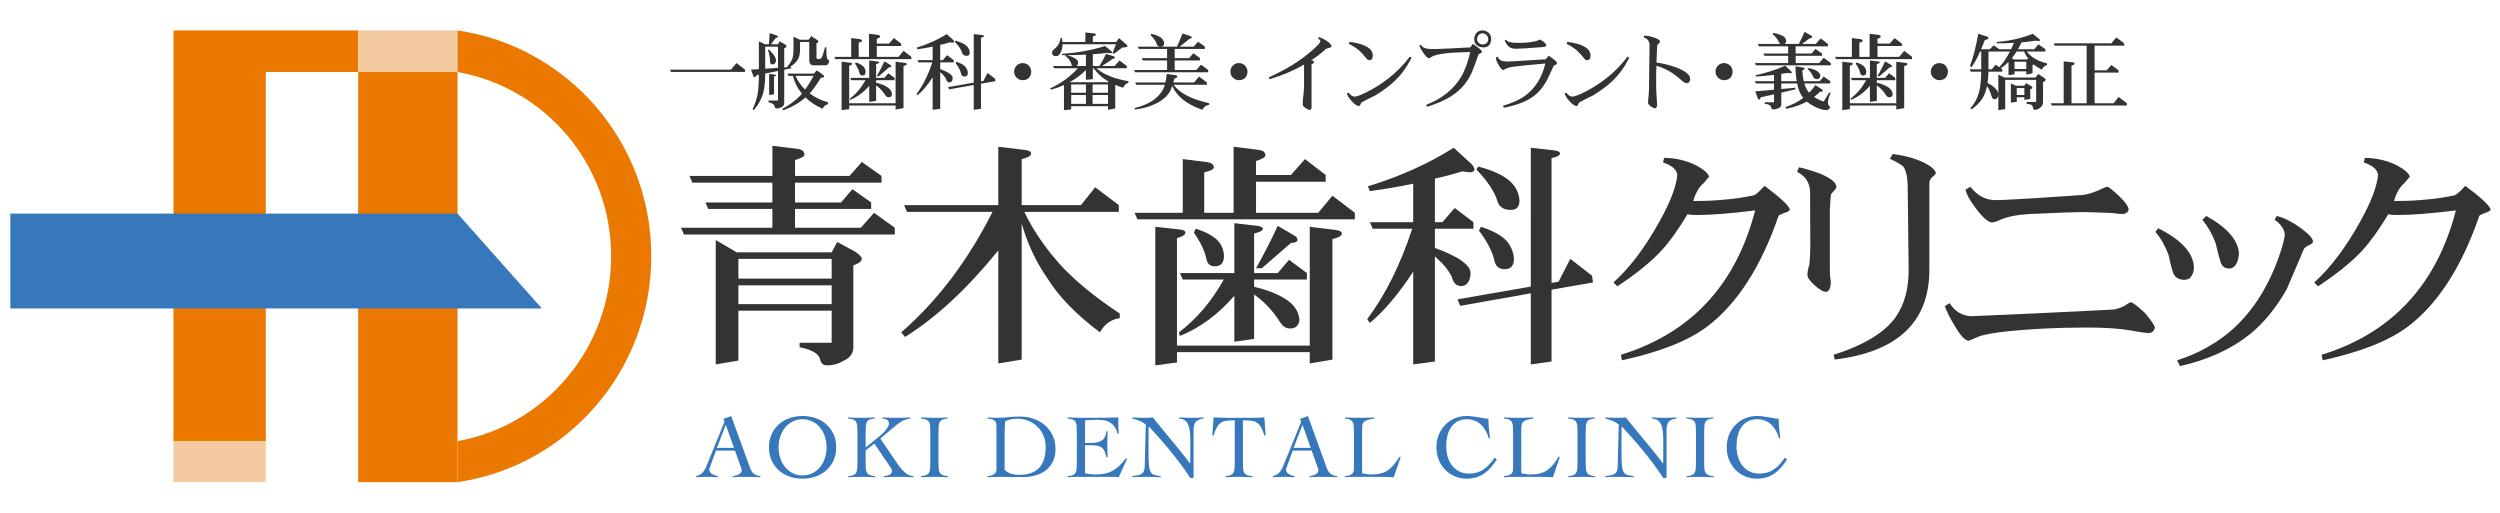
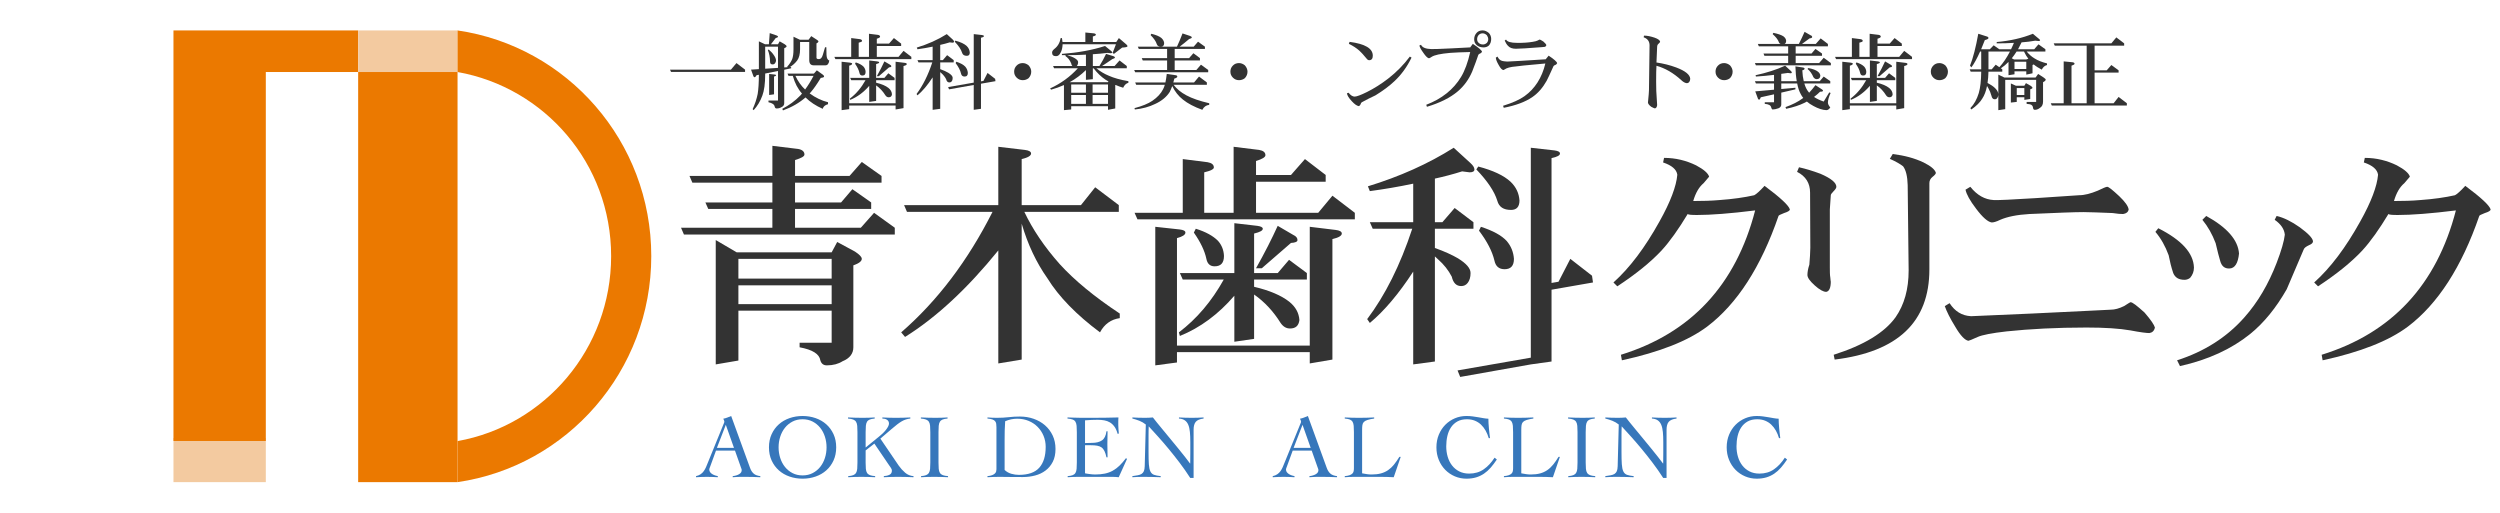
<svg xmlns="http://www.w3.org/2000/svg" version="1.1" x="0px" y="0px" width="560px" height="115px" viewBox="20 -2.5 560 115" enable-background="new 20 -2.5 560 115" xml:space="preserve">
  <g id="レイヤー_1">
</g>
  <g id="レイヤー_2">
    <g>
      <g>
        <path fill="#333333" d="M217.465,36.912v1.511h-19.379v4.427h10.311l2.537-2.969l4.21,2.969v1.458h-17.058v4.21h14.737     l2.969-3.347l4.642,3.347v1.512H173.2l-0.648-1.512h20.46v-4.21h-14.359l-0.647-1.458h15.007v-4.427h-17.922l-0.647-1.511h18.57     v-6.748l5.776,0.702c0.917,0.162,1.404,0.594,1.404,1.242c0,0.432-0.702,0.81-2.105,1.242v3.562h12.199l2.753-3.13     L217.465,36.912z M185.022,54.024h21.269l1.242-2.321l3.995,2.159c0.971,0.647,1.511,1.188,1.511,1.62     c0,0.54-0.648,1.026-1.889,1.458v18.354c0,1.404-0.81,2.484-2.429,3.131c-0.918,0.594-2.106,0.918-3.509,0.918     c-0.756,0-1.242-0.379-1.458-1.135c-0.215-1.402-1.727-2.375-4.643-2.914v-1.025h7.18v-7.18h-20.891v11.174l-5.074,0.865V51.271     L185.022,54.024z M206.291,59.906v-4.424h-20.891v4.424H206.291z M206.291,65.629V61.42h-20.891v4.209H206.291z" />
        <path fill="#333333" d="M270.612,43.444v1.511h-21.161c1.835,3.887,4.48,7.828,7.935,11.715     c3.239,3.561,7.72,7.287,13.441,11.064v1.027c-1.943,0.27-3.455,1.35-4.426,3.186c-5.291-3.941-9.231-7.99-11.768-12.094     c-2.483-3.508-4.427-7.611-5.776-12.253v30.445l-5.236,0.865V53.592c-6.91,8.529-13.874,15.007-20.891,19.38l-0.864-1.025     c8.151-7.072,14.953-16.088,20.459-26.992h-19.164l-0.648-1.511h21.107V30.38l5.938,0.702c0.917,0.108,1.403,0.377,1.403,0.809     c0,0.486-0.702,0.918-2.105,1.242v10.311h13.28l3.185-3.995L270.612,43.444z" />
        <path fill="#333333" d="M302.051,31.082c0.919,0.162,1.404,0.54,1.404,1.187c0,0.432-0.702,0.864-2.105,1.296v3.131h7.827     l3.132-3.563l4.643,3.563v1.512H301.35v6.963h13.927l3.186-3.833l5.021,3.833v1.458h-48.693l-0.648-1.458h10.796V33.133     l5.56,0.702c0.918,0.162,1.404,0.54,1.404,1.188c0,0.377-0.756,0.756-2.159,1.08v9.069h6.586V30.38L302.051,31.082z      M284.237,48.896c0.863,0.108,1.295,0.324,1.295,0.702c0,0.486-0.648,0.917-1.889,1.241v24.077h29.744V48.302l5.776,0.702     c0.917,0.108,1.403,0.378,1.403,0.81c0,0.485-0.701,0.917-2.105,1.241v26.99l-5.074,0.865v-2.537h-29.744v2.322l-4.858,0.646     v-31.04L284.237,48.896z M312.739,58.666v1.457h-11.821v1.619c3.455,0.811,6.101,1.945,7.882,3.348     c1.402,1.135,2.158,2.484,2.267,4.104c-0.162,1.295-0.864,1.889-2.105,1.889c-0.81,0-1.512-0.377-2.105-1.24     c-1.619-2.592-3.562-4.697-5.938-6.371v9.934l-4.427,0.646V63.74c-3.563,4.158-7.666,7.18-12.2,9.016l-0.216-0.809     c3.995-3.025,7.342-6.965,10.041-11.824h-9.177l-0.647-1.457h12.2V47.493l5.129,0.593c0.81,0.108,1.241,0.324,1.241,0.648     c0,0.432-0.647,0.756-1.943,1.08v8.852h5.29l2.537-2.969L312.739,58.666z M292.82,51.433c0.864,0.972,1.296,2.105,1.35,3.4     c0,1.567-0.702,2.321-2.105,2.321c-0.971,0-1.62-0.539-1.835-1.672c-0.377-1.782-1.295-3.726-2.807-5.884l0.432-0.864     C290.121,49.436,291.741,50.353,292.82,51.433z M309.717,50.137c0.594,0.27,0.918,0.648,0.918,1.134     c0,0.377-0.486,0.594-1.458,0.647l-6.531,5.667h-1.296c1.943-3.455,3.562-6.64,4.858-9.5L309.717,50.137z" />
-         <path fill="#333333" d="M341.416,37.505v9.771h1.673l2.754-3.185l4.21,3.185v1.458h-8.637v4.318     c2.158,0.756,3.887,1.565,5.182,2.32c1.835,1.135,2.807,2.213,2.807,3.293c0,0.918-0.215,1.674-0.647,2.213     c-0.377,0.486-0.863,0.703-1.458,0.703c-1.079,0-1.78-0.703-2.104-2.105c-0.756-1.459-1.78-2.752-3.077-3.887     c-0.216-0.217-0.485-0.432-0.701-0.649v23.538l-4.858,0.648V58.342c-3.239,4.967-6.479,8.799-9.717,11.5l-0.594-0.865     c3.994-5.289,7.395-12.037,10.095-20.243h-8.854l-0.647-1.458h9.717v-8.637c-3.293,0.702-6.533,1.241-9.717,1.673l-0.432-1.079     c7.071-2.16,13.495-5.021,19.218-8.637l3.725,3.4c0.593,0.54,0.917,1.026,0.917,1.458c0,0.432-0.377,0.648-1.079,0.648     l-1.674-0.216C345.465,36.534,343.414,37.073,341.416,37.505z M376.612,59.26l0.216,1.512l-9.285,1.621v16.086l-4.642,0.648     V63.201l-15.817,2.807l-0.594-1.457l16.411-2.861V30.596l5.29,0.594c0.809,0.108,1.241,0.324,1.241,0.701     c0,0.432-0.647,0.756-1.89,1.026v27.962l1.566-0.27l2.644-5.127L376.612,59.26z M358.366,38.208     c1.241,1.188,1.89,2.591,1.998,4.21c0,1.403-0.647,2.105-1.89,2.105c-1.674,0-2.699-0.648-3.077-2.052     c-0.647-2.105-2.213-4.426-4.696-7.018l0.432-0.648C354.426,35.67,356.854,36.804,358.366,38.208z M357.503,51.486     c0.972,1.134,1.511,2.484,1.619,3.996c0,1.565-0.702,2.321-2.105,2.321c-1.241,0-1.997-0.648-2.267-1.943     c-0.487-2.051-1.62-4.264-3.455-6.693l0.431-0.864C354.371,49.166,356.314,50.191,357.503,51.486z" />
+         <path fill="#333333" d="M341.416,37.505v9.771h1.673l2.754-3.185l4.21,3.185v1.458h-8.637v4.318     c2.158,0.756,3.887,1.565,5.182,2.32c1.835,1.135,2.807,2.213,2.807,3.293c0,0.918-0.215,1.674-0.647,2.213     c-0.377,0.486-0.863,0.703-1.458,0.703c-1.079,0-1.78-0.703-2.104-2.105c-0.756-1.459-1.78-2.752-3.077-3.887     c-0.216-0.217-0.485-0.432-0.701-0.649v23.538l-4.858,0.648V58.342c-3.239,4.967-6.479,8.799-9.717,11.5l-0.594-0.865     c3.994-5.289,7.395-12.037,10.095-20.243h-8.854l-0.647-1.458h9.717v-8.637c-3.293,0.702-6.533,1.241-9.717,1.673l-0.432-1.079     c7.071-2.16,13.495-5.021,19.218-8.637l3.725,3.4c0.593,0.54,0.917,1.026,0.917,1.458c0,0.432-0.377,0.648-1.079,0.648     l-1.674-0.216C345.465,36.534,343.414,37.073,341.416,37.505z M376.612,59.26l0.216,1.512l-9.285,1.621v16.086l-4.642,0.648     l-15.817,2.807l-0.594-1.457l16.411-2.861V30.596l5.29,0.594c0.809,0.108,1.241,0.324,1.241,0.701     c0,0.432-0.647,0.756-1.89,1.026v27.962l1.566-0.27l2.644-5.127L376.612,59.26z M358.366,38.208     c1.241,1.188,1.89,2.591,1.998,4.21c0,1.403-0.647,2.105-1.89,2.105c-1.674,0-2.699-0.648-3.077-2.052     c-0.647-2.105-2.213-4.426-4.696-7.018l0.432-0.648C354.426,35.67,356.854,36.804,358.366,38.208z M357.503,51.486     c0.972,1.134,1.511,2.484,1.619,3.996c0,1.565-0.702,2.321-2.105,2.321c-1.241,0-1.997-0.648-2.267-1.943     c-0.487-2.051-1.62-4.264-3.455-6.693l0.431-0.864C354.371,49.166,356.314,50.191,357.503,51.486z" />
        <path fill="#333333" d="M419.631,45.225c-0.862,0.324-1.241,0.54-1.241,0.648c-3.941,11.443-9.284,19.703-15.979,24.777     c-4.318,3.24-10.688,5.723-19.109,7.557l-0.216-1.24c15.708-4.859,25.75-15.656,30.068-32.335     c-5.614,0.701-9.934,1.025-13.009,1.025c-1.242,0-1.944-0.054-2.106-0.216c-2.051,3.401-3.994,6.154-5.884,8.205     c-2.483,2.645-5.776,5.292-9.879,7.989l-0.863-0.863c3.671-3.293,7.071-7.827,10.31-13.657c2.483-4.427,3.779-7.936,3.995-10.473     c-0.161-1.188-1.241-2.105-3.184-2.753l0.214-1.025c2.592,0,4.968,0.594,7.181,1.673c1.728,0.917,2.699,1.781,2.915,2.537     c-0.162,0.216-0.594,0.702-1.241,1.458c-1.027,0.864-1.781,2.159-2.321,3.995c2.051,0,4.048-0.054,5.884-0.216     c3.023-0.215,5.614-0.593,7.773-1.079c0.433-0.216,1.241-0.918,2.321-2.105c3.562,2.646,5.452,4.426,5.668,5.291     C420.927,44.686,420.494,44.955,419.631,45.225z" />
        <path fill="#333333" d="M430.694,40.366c-0.432,0.432-0.595,0.702-0.595,0.864l-0.216,3.185v13.008c0,0.865,0,1.621,0.108,2.268     c0.054,0.703,0.107,0.973,0.107,0.865c0,1.455-0.377,2.213-1.025,2.32c-0.647,0-1.512-0.484-2.591-1.457     s-1.619-1.729-1.619-2.322c0-0.539,0.108-1.35,0.433-2.32c0.107-1.458,0.215-2.699,0.215-3.78l-0.054-12.361     c0-2.105-0.972-3.67-2.915-4.642l0.432-1.026c1.458,0.324,3.077,0.81,4.805,1.458c2.376,1.025,3.563,1.997,3.563,2.916     C431.343,39.61,431.127,39.935,430.694,40.366z M452.881,37.127c-0.485,0.378-0.701,0.864-0.701,1.404v19.326     c0,11.768-7.073,18.461-21.216,20.188l-0.216-1.078c6.802-2.158,11.391-4.967,13.874-8.422c1.943-2.807,2.914-6.262,2.914-10.473     l-0.215-19.109c-0.055-1.944-0.379-3.347-1.026-4.211c-0.54-0.432-1.511-1.026-2.97-1.673l0.648-1.08     c2.592,0.324,4.858,0.918,6.91,1.89c1.62,0.81,2.537,1.565,2.753,2.321C453.637,36.426,453.367,36.75,452.881,37.127z" />
        <path fill="#333333" d="M501.462,72.107c-0.595,0-1.997-0.16-4.212-0.592c-2.482-0.434-5.775-0.648-9.878-0.648     c-6.747,0-12.686,0.324-17.868,0.863c-3.348,0.377-5.506,0.809-6.478,1.242c-1.296,0.594-1.998,0.863-2.105,0.863     c-0.756-0.107-1.781-1.135-2.969-3.186c-1.134-1.836-1.89-3.348-2.322-4.588l1.081-0.648c1.187,1.836,2.753,2.809,4.804,2.916     c1.728-0.055,6.263-0.271,13.657-0.596c11.552-0.537,17.437-0.863,17.652-0.863c0.863,0,1.89-0.27,2.969-0.809     c0.864-0.541,1.35-0.865,1.457-0.865c0.433,0,1.459,0.811,3.133,2.322c1.402,1.619,2.158,2.754,2.32,3.348     C502.541,71.623,502.109,72,501.462,72.107z M495.577,45.441c-0.593,0-1.35-0.054-2.321-0.216     c-2.915-0.107-5.074-0.216-6.532-0.216c-1.996,0-6.046,0.162-12.146,0.432c-2.753,0.162-4.912,0.594-6.531,1.296     c-0.863,0.432-1.512,0.594-1.891,0.594c-0.862-0.108-2.051-1.134-3.507-3.077c-1.404-1.835-2.161-3.239-2.376-4.265l1.079-0.647     c1.511,1.889,3.239,2.861,5.236,2.968c1.026,0.054,4.156-0.107,9.447-0.432l9.663-0.647c1.241,0,2.646-0.378,4.21-1.026     c1.134-0.54,1.835-0.863,2.105-0.863c0.324,0,1.188,0.701,2.699,2.105c1.295,1.242,1.997,2.213,2.105,2.969     C496.711,45.009,496.279,45.333,495.577,45.441z" />
        <path fill="#333333" d="M510.581,59.746c-0.433,0.324-0.864,0.432-1.241,0.432c-1.297,0-2.105-0.486-2.538-1.512     c-0.432-1.295-0.756-2.59-1.025-3.995c-0.756-2.051-1.728-3.778-2.969-5.236l0.647-0.81c5.236,2.645,7.881,5.559,7.989,8.798     C511.444,58.289,511.175,59.045,510.581,59.746z M537.248,52.405c-0.701,0.323-1.134,0.647-1.241,1.025l-3.779,8.853     c-2.375,4.156-5.073,7.504-8.206,10.041c-4.155,3.348-9.393,5.775-15.708,7.18l-0.647-1.297     c6.046-1.941,11.12-5.127,15.114-9.662c2.97-3.348,5.346-7.395,7.18-12.145c1.08-2.808,1.674-4.914,1.836-6.316     c-0.107-1.242-0.864-2.376-2.268-3.347l0.432-0.864c1.62,0.377,3.348,1.242,5.183,2.537c1.836,1.35,2.861,2.375,2.969,3.13     C538.111,51.918,537.788,52.188,537.248,52.405z M519.435,57.641c-1.08,0.055-1.783-0.486-2.105-1.674     c-0.271-0.863-0.595-2.159-1.026-3.994c-0.756-1.998-1.727-3.725-2.969-5.236l0.863-0.864c4.696,2.591,7.126,5.398,7.342,8.42     C521.323,56.453,520.621,57.586,519.435,57.641z" />
        <path fill="#333333" d="M576.599,45.225c-0.864,0.324-1.242,0.54-1.242,0.648c-3.94,11.443-9.284,19.703-15.979,24.777     c-4.319,3.24-10.689,5.723-19.11,7.557l-0.215-1.24c15.708-4.859,25.749-15.656,30.066-32.335     c-5.612,0.701-9.933,1.025-13.009,1.025c-1.241,0-1.942-0.054-2.105-0.216c-2.051,3.401-3.994,6.154-5.884,8.205     c-2.483,2.645-5.775,5.292-9.879,7.989l-0.864-0.863c3.672-3.293,7.073-7.827,10.311-13.657     c2.484-4.427,3.779-7.936,3.995-10.473c-0.161-1.188-1.241-2.105-3.185-2.753l0.216-1.025c2.591,0,4.966,0.594,7.179,1.673     c1.729,0.917,2.7,1.781,2.916,2.537c-0.162,0.216-0.594,0.702-1.241,1.458c-1.026,0.864-1.781,2.159-2.321,3.995     c2.051,0,4.048-0.054,5.884-0.216c3.022-0.215,5.614-0.593,7.774-1.079c0.431-0.216,1.241-0.918,2.32-2.105     c3.562,2.646,5.452,4.426,5.668,5.291C577.894,44.686,577.462,44.955,576.599,45.225z" />
      </g>
      <g>
        <path fill="#333333" d="M186.894,13.101v0.509H170.31l-0.227-0.509h13.642l1.245-1.472L186.894,13.101z" />
        <path fill="#333333" d="M193.948,5.44c0.208,0.076,0.321,0.17,0.321,0.283c0,0.113-0.169,0.227-0.509,0.302     c-0.396,0.528-0.755,0.981-1.076,1.396h1.585l0.377-0.661l1.113,0.642c0.284,0.189,0.435,0.34,0.435,0.472     c0,0.15-0.189,0.301-0.528,0.434v4.301l0.754-0.057l-0.094-0.113c0.529-0.566,0.905-1.151,1.132-1.717     c0.188-0.528,0.283-1.245,0.283-2.188V5.723l1.434,0.68h1.943l0.604-0.812l1.189,0.773c0.264,0.17,0.415,0.302,0.415,0.396     c0,0.17-0.151,0.321-0.434,0.453v3.226c0,0.208,0.188,0.302,0.566,0.302s0.661-0.302,0.849-0.944l0.509-1.717h0.284l0.038,1.717     c0.038,0.736,0.245,1.152,0.623,1.246c-0.094,0.736-0.396,1.094-0.887,1.094h-2.565c-0.699,0-1.039-0.377-1.039-1.169V6.912     h-2.056v1.623c0,1.095-0.227,1.943-0.642,2.509c-0.435,0.584-0.981,1.076-1.66,1.491l0.302-0.019v0.283l-1.547,0.32v7.509     c0,0.416-0.227,0.717-0.679,0.906c-0.265,0.169-0.604,0.263-1.02,0.263c-0.226,0-0.377-0.131-0.434-0.396     c-0.076-0.49-0.528-0.811-1.396-1v-0.376h2.132v-6.622l-2.867,0.565v0.17c0,2.093-0.227,3.698-0.642,4.792     c-0.472,1.283-1.113,2.339-1.943,3.245l-0.227-0.227c0.528-1.15,0.906-2.282,1.132-3.416c0.169-1.037,0.264-2.471,0.264-4.282     l-0.51,0.094c-0.169,0.302-0.32,0.453-0.433,0.453c-0.151,0-0.246-0.095-0.302-0.284l-0.509-1.415l1.754-0.113V6.761l1.396,0.661     h0.848c0.076-0.83,0.133-1.66,0.189-2.509L193.948,5.44z M194.269,12.704V7.95h-2.867v4.943L194.269,12.704z M193.382,9.912     c0.265,0.378,0.416,0.755,0.453,1.132c0,0.188-0.076,0.378-0.208,0.604c-0.151,0.188-0.339,0.284-0.547,0.284     c-0.396,0-0.585-0.189-0.585-0.604c-0.019-1-0.188-1.887-0.509-2.641l0.226-0.076C192.684,9.006,193.081,9.44,193.382,9.912z      M193.514,14.195c0.208,0.038,0.321,0.076,0.321,0.151c0,0.132-0.151,0.227-0.453,0.302v3.98l-1.094,0.151v-4.717L193.514,14.195     z M204.325,14.232c0.17,0.113,0.265,0.264,0.265,0.416c0,0.151-0.246,0.245-0.736,0.301c-0.868,1.434-1.623,2.491-2.226,3.189     c-0.094,0.114-0.188,0.208-0.265,0.284c1.302,0.961,2.68,1.622,4.114,1.98v0.435c-0.661,0.188-1.057,0.528-1.189,1.038     c-1.547-0.679-2.83-1.529-3.849-2.547c-1.396,1.208-3.075,2.189-5.057,2.905l-0.151-0.358c1.51-0.774,2.868-1.773,4.076-3.019     c0.113-0.113,0.226-0.246,0.34-0.396c-0.943-1.057-1.623-2.377-2.057-3.962h-0.962l-0.226-0.509h5.906l0.66-0.735L204.325,14.232     z M200.344,17.553c0.642-0.868,1.283-1.886,1.887-3.056h-4.056C198.741,15.704,199.458,16.723,200.344,17.553z" />
        <path fill="#333333" d="M216.65,5.308c0.321,0.057,0.491,0.189,0.491,0.415c0,0.151-0.245,0.302-0.736,0.453v1.095h2.736     l1.094-1.246l1.623,1.246v0.528h-5.453v2.434h4.868l1.113-1.34l1.755,1.34v0.509h-17.019l-0.226-0.509h3.773V6.025l1.943,0.245     c0.321,0.056,0.491,0.189,0.491,0.415c0,0.132-0.264,0.264-0.754,0.377v3.17h2.302v-5.17L216.65,5.308z M210.425,11.535     c0.301,0.038,0.453,0.113,0.453,0.245c0,0.17-0.227,0.321-0.661,0.434v8.415h10.396v-9.302l2.019,0.246     c0.321,0.037,0.49,0.131,0.49,0.283c0,0.17-0.245,0.321-0.735,0.434v9.433l-1.773,0.302v-0.887h-10.396v0.812l-1.698,0.227     V11.327L210.425,11.535z M220.386,14.949v0.51h-4.132v0.566c1.208,0.283,2.132,0.68,2.755,1.169     c0.491,0.396,0.754,0.868,0.792,1.434c-0.057,0.453-0.301,0.661-0.736,0.661c-0.283,0-0.529-0.132-0.736-0.434     c-0.565-0.906-1.245-1.642-2.076-2.227v3.472l-1.546,0.227v-3.604c-1.246,1.452-2.68,2.509-4.264,3.151l-0.075-0.283     c1.396-1.058,2.565-2.435,3.509-4.132h-3.208l-0.226-0.51h4.264v-3.905l1.792,0.208c0.283,0.038,0.434,0.113,0.434,0.227     c0,0.15-0.227,0.264-0.68,0.377v3.093h1.849l0.887-1.037L220.386,14.949z M213.425,12.421c0.302,0.34,0.453,0.735,0.471,1.188     c0,0.547-0.245,0.812-0.735,0.812c-0.339,0-0.566-0.189-0.642-0.585c-0.132-0.623-0.453-1.302-0.981-2.057l0.151-0.302     C212.481,11.723,213.047,12.044,213.425,12.421z M219.33,11.969c0.208,0.094,0.321,0.226,0.321,0.396     c0,0.132-0.169,0.208-0.509,0.227l-2.283,1.981h-0.453c0.679-1.208,1.246-2.322,1.698-3.321L219.33,11.969z" />
        <path fill="#333333" d="M230.609,7.553v3.416h0.585l0.962-1.114l1.472,1.114v0.509h-3.019v1.509     c0.754,0.265,1.359,0.547,1.812,0.812c0.641,0.396,0.981,0.774,0.981,1.15c0,0.322-0.076,0.585-0.227,0.774     c-0.132,0.17-0.302,0.246-0.509,0.246c-0.378,0-0.623-0.246-0.736-0.736c-0.264-0.509-0.623-0.962-1.076-1.359     c-0.075-0.075-0.169-0.151-0.245-0.227v8.227l-1.698,0.226v-7.264c-1.132,1.736-2.264,3.076-3.396,4.019l-0.208-0.302     c1.396-1.849,2.585-4.208,3.528-7.075h-3.094l-0.227-0.509h3.396V7.95c-1.151,0.245-2.283,0.434-3.396,0.584l-0.151-0.377     c2.472-0.755,4.717-1.754,6.717-3.019l1.302,1.188c0.208,0.189,0.321,0.359,0.321,0.51c0,0.151-0.133,0.227-0.378,0.227     l-0.585-0.075C232.024,7.214,231.307,7.402,230.609,7.553z M242.911,15.157l0.075,0.528l-3.245,0.566v5.623l-1.623,0.226v-5.566     l-5.528,0.981l-0.208-0.509l5.736-0.999V5.139l1.849,0.208c0.283,0.038,0.434,0.113,0.434,0.245c0,0.151-0.226,0.264-0.66,0.359     v9.772l0.547-0.094l0.924-1.792L242.911,15.157z M236.533,7.799c0.434,0.415,0.66,0.905,0.698,1.471     c0,0.491-0.226,0.735-0.66,0.735c-0.584,0-0.943-0.226-1.076-0.717c-0.226-0.735-0.773-1.546-1.641-2.453l0.15-0.226     C235.156,6.912,236.005,7.309,236.533,7.799z M236.231,12.44c0.339,0.396,0.528,0.868,0.566,1.396     c0,0.547-0.245,0.812-0.736,0.812c-0.434,0-0.698-0.227-0.792-0.68c-0.169-0.716-0.566-1.49-1.208-2.34l0.151-0.302     C235.137,11.628,235.816,11.987,236.231,12.44z" />
        <path fill="#333333" d="M250.413,15.006c-0.377,0.302-0.83,0.453-1.321,0.453c-0.528,0-0.981-0.188-1.358-0.566     c-0.377-0.377-0.565-0.812-0.565-1.339c0-0.528,0.169-0.981,0.547-1.358c0.358-0.377,0.811-0.566,1.377-0.566     c0.453,0,0.906,0.17,1.321,0.51c0.377,0.434,0.584,0.906,0.584,1.415C250.997,14.101,250.79,14.591,250.413,15.006z" />
        <path fill="#333333" d="M264.797,9.648v2.642h1.472c0.565-0.887,1.056-1.792,1.49-2.717l1.642,0.509     c0.227,0.075,0.34,0.188,0.34,0.301c0,0.132-0.208,0.246-0.585,0.359c-0.831,0.566-1.585,1.094-2.302,1.547h2.811l1.113-1.246     l1.622,1.246v0.509h-6.811c0.83,0.679,1.754,1.245,2.774,1.66c1.131,0.509,2.603,0.925,4.396,1.226v0.359     c-0.528,0.15-0.906,0.528-1.169,1.112c-0.623-0.188-1.188-0.396-1.698-0.623c-0.038,0.02-0.057,0.038-0.076,0.038v5.226     l-1.623,0.302v-0.812h-8.245v0.736l-1.623,0.151v-5.622c-0.906,0.415-1.868,0.754-2.887,1.037l-0.208-0.283     c2.396-1.094,4.472-2.604,6.207-4.509h-5.32l-0.227-0.509h4.321c-0.132-0.132-0.227-0.321-0.264-0.585     c-0.151-0.377-0.34-0.698-0.566-0.981c-0.17-0.226-0.434-0.453-0.774-0.717l0.151-0.151c-0.302,0-0.585,0-0.887,0V9.573     c3.565-0.265,6.792-0.85,9.66-1.773l1.452,1.188c0.113,0.114,0.17,0.208,0.17,0.283c-0.038,0.113-0.17,0.151-0.378,0.151     c-0.131,0-0.376-0.019-0.735-0.076C267.042,9.478,265.967,9.573,264.797,9.648z M265.005,4.968     c0.302,0.038,0.472,0.151,0.472,0.321c0,0.132-0.226,0.264-0.679,0.377v1.246h5.245l0.585-0.887l1.661,1.415     c0.169,0.132,0.264,0.283,0.264,0.434c0,0.15-0.396,0.245-1.188,0.283l-1.849,1.416l-0.283-0.227l0.736-1.924h-11.943     c-0.038,0.812-0.188,1.434-0.453,1.868c-0.246,0.528-0.584,0.793-1.019,0.793c-0.604,0-0.887-0.265-0.887-0.812     c0-0.264,0.169-0.528,0.509-0.811c0.754-0.566,1.227-1.377,1.415-2.434h0.283l0.132,0.887h5.113V4.78L265.005,4.968z      M263.25,9.742c-1.302,0.075-2.698,0.113-4.188,0.113c0.773,0.227,1.358,0.472,1.773,0.736c0.434,0.283,0.661,0.547,0.661,0.812     c0,0.358-0.095,0.641-0.265,0.848c-0.019,0.019-0.038,0.039-0.038,0.039h2.057V9.742z M268.193,15.911l0.094-0.169     c-0.264-0.151-0.509-0.283-0.717-0.434c-0.924-0.623-1.792-1.453-2.604-2.509h-0.17v2.434l-1.547,0.151v-2.189     c-1.076,1.057-2.283,1.962-3.642,2.716H268.193z M263.25,18.271v-1.85h-3.302v1.85H263.25z M263.25,20.761V18.78h-3.302v1.981     H263.25z M264.741,18.271h3.452v-1.85h-3.452V18.271z M268.193,20.761V18.78h-3.452v1.981H268.193z" />
        <path fill="#333333" d="M286.583,5.554c0.246,0.094,0.378,0.208,0.378,0.32c0,0.151-0.208,0.265-0.604,0.377     c-0.755,0.642-1.454,1.208-2.114,1.699h3.151l0.962-1.114l1.547,1.114v0.509h-6.773v2.056h3.227l0.962-1.094l1.472,1.094v0.528     h-5.66v2.132h4.849l1.037-1.188l1.624,1.188v0.51h-16.358l-0.226-0.51h7.377v-2.132h-5.453l-0.227-0.528h5.679V8.459h-6.339     l-0.227-0.509h8.773c0.453-0.981,0.868-1.962,1.245-2.963L286.583,5.554z M290.337,15.969v0.528h-7.452     c0.679,0.905,1.623,1.698,2.867,2.359c1.246,0.678,2.962,1.264,5.113,1.773v0.358c-0.698,0.075-1.208,0.453-1.547,1.113     c-1.83-0.66-3.283-1.434-4.358-2.302c-0.981-0.774-1.773-1.774-2.377-3.02c-0.189,0.51-0.377,0.944-0.566,1.321     c-0.698,1.094-1.774,2-3.246,2.679c-1.358,0.661-2.867,1.076-4.565,1.246l-0.076-0.302c1.717-0.453,3.057-1,4-1.641     c1.132-0.774,1.924-1.642,2.396-2.585c0.151-0.264,0.283-0.604,0.396-1h-6.415l-0.227-0.528h6.774     c0.112-0.547,0.226-1.189,0.302-1.906l1.962,0.283c0.264,0.038,0.396,0.132,0.396,0.302c0,0.188-0.226,0.339-0.661,0.452     c-0.075,0.302-0.15,0.604-0.226,0.869h4.641l1.113-1.321L290.337,15.969z M280.13,5.988c0.377,0.339,0.604,0.717,0.641,1.151     c0,0.547-0.245,0.812-0.735,0.812c-0.491,0-0.812-0.189-0.924-0.585c-0.189-0.604-0.642-1.264-1.377-2l0.151-0.302     C278.904,5.308,279.659,5.61,280.13,5.988z" />
        <path fill="#333333" d="M298.855,15.006c-0.377,0.302-0.83,0.453-1.321,0.453c-0.528,0-0.98-0.188-1.358-0.566     c-0.377-0.377-0.566-0.812-0.566-1.339c0-0.528,0.17-0.981,0.547-1.358c0.358-0.377,0.811-0.566,1.377-0.566     c0.454,0,0.906,0.17,1.321,0.51c0.377,0.434,0.585,0.906,0.585,1.415C299.44,14.101,299.232,14.591,298.855,15.006z" />
-         <path fill="#333333" d="M317.827,8.195c-0.454,0.075-0.793,0.226-1.019,0.453c-1.095,0.981-2.115,1.754-3.096,2.34     c0.396,0.037,0.604,0.188,0.604,0.453c0,0.188-0.189,0.339-0.529,0.434v9.697c-0.037,0.322-0.169,0.51-0.358,0.586     c-0.282-0.076-0.603-0.208-0.962-0.435c-0.453-0.283-0.66-0.585-0.66-0.886c0-0.453,0.038-1.094,0.151-2     c0.094-0.905,0.15-1.584,0.15-2.038V11.95c-2.188,1.302-4.754,2.396-7.717,3.301l-0.15-0.434c2.15-0.981,3.905-1.924,5.301-2.792     c1.698-1.057,3.227-2.208,4.623-3.453c1.02-0.906,1.566-1.509,1.604-1.774c0-0.207-0.169-0.453-0.509-0.716l0.15-0.302     c0.68,0.227,1.34,0.566,1.981,1.019c0.527,0.378,0.811,0.736,0.886,1.039C318.203,8.044,318.053,8.157,317.827,8.195z" />
        <path fill="#333333" d="M332.354,15.685c-1.113,1.056-2.528,2.114-4.245,3.17c-0.942,0.434-1.943,0.943-3.02,1.528     c-0.151,0.075-0.283,0.283-0.376,0.585c-0.134,0.189-0.246,0.302-0.359,0.302c-0.435-0.075-0.943-0.434-1.547-1.094     c-0.679-0.718-1.037-1.321-1.094-1.774l0.358-0.132c0.49,0.603,0.942,0.886,1.396,0.868c0.472-0.019,1.377-0.358,2.715-1.019     c1.586-0.792,3.188-1.792,4.774-3.019c1.849-1.434,3.454-3.075,4.849-4.924l0.377,0.226     C335.203,12.44,333.938,14.195,332.354,15.685z M326.713,10.988c-0.207,0.019-0.434-0.132-0.66-0.434     c-0.604-0.736-1.114-1.302-1.548-1.698c-0.679-0.604-1.471-1.113-2.357-1.528l0.15-0.453c3.472,0.453,5.207,1.472,5.207,3.094     C327.505,10.629,327.241,10.969,326.713,10.988z" />
        <path fill="#333333" d="M351.61,9.459c-0.32,0.114-0.49,0.283-0.526,0.509c-0.247,0.755-0.681,1.944-1.322,3.585     c-0.755,1.755-1.829,3.226-3.226,4.415c-1.699,1.434-4,2.584-6.905,3.453l-0.151-0.453c3.49-1.339,6.095-3.416,7.792-6.227     c0.849-1.396,1.528-3.264,2.056-5.584c-1.924,0.037-3.414,0.113-4.49,0.188c-2.188,0.189-3.564,0.491-4.169,0.906     c-0.302,0.207-0.49,0.302-0.585,0.302c-0.302-0.038-0.717-0.434-1.245-1.208c-0.547-0.755-0.85-1.321-0.888-1.66l0.359-0.151     c0.283,0.604,1.038,0.925,2.282,0.962c0.567,0.019,2.038-0.038,4.396-0.151l4.339-0.227l0.585-0.792     c1.303,0.848,1.981,1.434,2.057,1.754C351.894,9.251,351.78,9.383,351.61,9.459z M353.517,7.686     c-0.34,0.302-0.774,0.453-1.264,0.434c-0.604-0.019-1.095-0.188-1.472-0.509c-0.378-0.339-0.566-0.773-0.566-1.321     c0-0.566,0.188-1.056,0.585-1.471c0.32-0.34,0.755-0.509,1.32-0.509c0.472,0,0.943,0.207,1.396,0.585     c0.34,0.377,0.51,0.83,0.51,1.32C354.026,6.817,353.856,7.309,353.517,7.686z M353.063,5.403     c-0.301-0.283-0.603-0.435-0.943-0.435c-0.377,0-0.678,0.133-0.905,0.378c-0.227,0.264-0.34,0.566-0.34,0.943     c0,0.359,0.133,0.642,0.396,0.85c0.246,0.227,0.547,0.32,0.924,0.32c0.303,0,0.585-0.113,0.868-0.358     c0.188-0.226,0.303-0.509,0.303-0.812C353.366,5.988,353.252,5.686,353.063,5.403z" />
        <path fill="#333333" d="M368.444,12.025c-0.265,0.094-0.416,0.188-0.454,0.283c-0.81,1.792-1.319,2.887-1.545,3.301     c-0.869,1.547-1.906,2.737-3.151,3.604c-1.604,1.113-3.756,1.905-6.453,2.433l-0.151-0.452c2.076-0.642,3.66-1.34,4.773-2.132     c2.358-1.679,3.925-4.132,4.698-7.339c-4.227,0.377-6.434,0.604-6.603,0.661c-1.208,0.094-2.058,0.32-2.566,0.698     c-0.113,0.075-0.189,0.113-0.228,0.113c-0.301-0.038-0.66-0.396-1.036-1.094c-0.454-0.774-0.66-1.34-0.66-1.698l0.376-0.226     c0.227,0.509,0.566,0.83,1.02,0.962c0.226,0.076,0.604,0.113,1.17,0.151c1.057-0.038,3.924-0.208,8.603-0.509l0.66-0.812     c1.207,0.792,1.831,1.358,1.906,1.679C368.728,11.817,368.613,11.95,368.444,12.025z M366.087,7.987     c-0.058,0.019-0.303,0.038-0.737,0.075c-3.113,0.246-5.038,0.359-5.791,0.359c-0.793,0-1.377-0.208-1.774-0.66     c-0.264-0.264-0.509-0.661-0.735-1.17l0.302-0.227c0.245,0.491,1.075,0.736,2.489,0.736c1.284,0.019,2.435-0.057,3.454-0.226     c0.547-0.076,0.924-0.189,1.149-0.302c0.209-0.113,0.341-0.189,0.397-0.208c0.149,0,0.434,0.151,0.867,0.434     c0.396,0.34,0.623,0.623,0.68,0.812C366.331,7.78,366.236,7.912,366.087,7.987z" />
-         <path fill="#333333" d="M381.125,15.685c-1.113,1.056-2.528,2.114-4.244,3.17c-0.943,0.434-1.944,0.943-3.021,1.528     c-0.15,0.075-0.283,0.283-0.376,0.585c-0.133,0.189-0.246,0.302-0.359,0.302c-0.434-0.075-0.943-0.434-1.547-1.094     c-0.68-0.718-1.037-1.321-1.094-1.774l0.358-0.132c0.489,0.603,0.943,0.886,1.396,0.868c0.472-0.019,1.377-0.358,2.717-1.019     c1.585-0.792,3.188-1.792,4.773-3.019c1.849-1.434,3.453-3.075,4.849-4.924l0.377,0.226     C383.974,12.44,382.709,14.195,381.125,15.685z M375.483,10.988c-0.207,0.019-0.434-0.132-0.66-0.434     c-0.604-0.736-1.113-1.302-1.548-1.698c-0.679-0.604-1.472-1.113-2.357-1.528l0.151-0.453c3.472,0.453,5.207,1.472,5.207,3.094     C376.276,10.629,376.012,10.969,375.483,10.988z" />
        <path fill="#333333" d="M397.88,16.138c-0.396-0.038-0.811-0.245-1.245-0.661c-1.793-1.641-3.66-2.716-5.585-3.245     c-0.057,0.698-0.075,1.868-0.075,3.528c0,1.472,0.038,2.831,0.15,4.038c0.038,0.603,0.076,1.019,0.076,1.246     c-0.057,0.453-0.227,0.698-0.51,0.735c-0.17-0.038-0.434-0.151-0.812-0.358c-0.49-0.377-0.736-0.698-0.736-0.963     c0-0.131,0.021-0.396,0.076-0.811c0.075-0.736,0.133-1.377,0.15-1.906l0.132-10.132c-0.019-0.868-0.452-1.452-1.32-1.754     l0.076-0.377c0.679,0,1.453,0.15,2.358,0.453c0.753,0.264,1.169,0.566,1.245,0.867c0,0.151-0.113,0.302-0.302,0.453     c-0.245,0.189-0.358,0.434-0.358,0.736c0,0-0.057,1.17-0.151,3.51c1.528,0.226,2.999,0.585,4.415,1.113     c2.056,0.774,3.112,1.623,3.149,2.566C398.559,15.78,398.313,16.101,397.88,16.138z" />
        <path fill="#333333" d="M407.523,15.006c-0.377,0.302-0.83,0.453-1.32,0.453c-0.528,0-0.981-0.188-1.359-0.566     c-0.376-0.377-0.564-0.812-0.564-1.339c0-0.528,0.168-0.981,0.547-1.358c0.358-0.377,0.811-0.566,1.377-0.566     c0.452,0,0.905,0.17,1.32,0.51c0.378,0.434,0.585,0.906,0.585,1.415C408.108,14.101,407.901,14.591,407.523,15.006z" />
        <path fill="#333333" d="M419.474,5.629c0.377,0.284,0.584,0.604,0.622,0.981c0,0.396-0.132,0.641-0.358,0.736h3.208     c0.49-0.981,0.924-1.887,1.282-2.717l1.339,0.773c0.227,0.076,0.358,0.208,0.358,0.396c0,0.17-0.207,0.265-0.584,0.302     l-1.698,1.245h3.094l1.095-1.245l1.622,1.245v0.528h-7.225v1.622h3.547l0.886-1.037l1.472,1.037v0.509h-5.904v1.623h5.244     l1.037-1.188l1.604,1.188v0.51h-16.792l-0.227-0.51h7.453v-1.623h-5.32l-0.208-0.509h5.528V7.875h-6.566l-0.227-0.528h5.133     c-0.227-0.075-0.358-0.208-0.434-0.434c-0.189-0.528-0.66-1.132-1.378-1.773l0.15-0.283     C418.246,5.063,419.002,5.327,419.474,5.629z M419.002,14.043v1.642h3.472c-0.171-0.943-0.265-2.057-0.303-3.32l1.51,0.227     c0.358,0.038,0.547,0.132,0.547,0.283c0,0.17-0.169,0.302-0.51,0.378c0.038,0.924,0.151,1.735,0.321,2.433h3.585l0.886-1.037     l1.473,1.037v0.509h-5.812c0.227,0.793,0.547,1.434,0.962,1.925c0.038,0.056,0.075,0.114,0.113,0.151     c0.491-0.529,0.963-1.094,1.415-1.698l1.472,0.962c0.151,0.113,0.227,0.207,0.227,0.283c0,0.151-0.227,0.227-0.66,0.227     c-0.415,0.415-0.868,0.792-1.358,1.17c0.585,0.396,1.302,0.735,2.169,1.038l1.246-2.057l0.302,0.132     c-0.415,0.905-0.604,1.623-0.604,2.15c0,0.322,0.17,0.68,0.529,1.094c-0.264,0.397-0.547,0.604-0.887,0.604     c-0.867-0.038-1.83-0.358-2.869-0.925c-0.584-0.302-1.074-0.641-1.49-1c-0.168,0.094-0.339,0.188-0.49,0.264     c-1.15,0.566-2.528,1.02-4.15,1.359l-0.151-0.377c1.566-0.567,2.85-1.208,3.85-1.963c0.037-0.038,0.094-0.056,0.132-0.094     c-0.227-0.264-0.416-0.566-0.566-0.869c-0.339-0.603-0.604-1.395-0.793-2.377h-3.564v1.246l3.169-0.283v0.358l-3.169,0.736v2.66     c0,0.396-0.227,0.679-0.643,0.849c-0.489,0.17-0.923,0.265-1.282,0.265c-0.151,0-0.264-0.189-0.358-0.528     c-0.095-0.416-0.566-0.661-1.415-0.736v-0.359h2.075v-1.773l-2.963,0.661c-0.131,0.358-0.244,0.528-0.357,0.528     c-0.151,0-0.265-0.094-0.32-0.321l-0.567-1.528l4.208-0.377v-1.396h-4.057l-0.227-0.509h4.283v-1.415     c-1.396,0.169-2.735,0.302-4.057,0.377l-0.075-0.302c2.453-0.528,4.66-1.227,6.622-2.132l1.188,1.095     c0.188,0.151,0.302,0.302,0.302,0.453c0,0.113-0.113,0.151-0.302,0.151l-0.585-0.076     C419.964,13.912,419.474,13.987,419.002,14.043z M427.246,13.572c0.321,0.265,0.491,0.567,0.51,0.925     c-0.057,0.49-0.32,0.736-0.812,0.736c-0.264,0-0.509-0.133-0.735-0.434c-0.34-0.793-0.773-1.415-1.321-1.849l0.151-0.207     C426.038,12.912,426.775,13.195,427.246,13.572z" />
        <path fill="#333333" d="M440.805,5.308c0.32,0.057,0.489,0.189,0.489,0.415c0,0.151-0.245,0.302-0.735,0.453v1.095h2.735     l1.095-1.246l1.622,1.246v0.528h-5.452v2.434h4.867l1.113-1.34l1.755,1.34v0.509h-17.018l-0.228-0.509h3.774V6.025l1.942,0.245     c0.321,0.056,0.491,0.189,0.491,0.415c0,0.132-0.265,0.264-0.755,0.377v3.17h2.301v-5.17L440.805,5.308z M434.578,11.535     c0.302,0.038,0.451,0.113,0.451,0.245c0,0.17-0.226,0.321-0.659,0.434v8.415h10.396v-9.302l2.019,0.246     c0.321,0.037,0.491,0.131,0.491,0.283c0,0.17-0.246,0.321-0.736,0.434v9.433l-1.773,0.302v-0.887H434.37v0.812l-1.698,0.227     V11.327L434.578,11.535z M444.54,14.949v0.51h-4.132v0.566c1.207,0.283,2.132,0.68,2.754,1.169     c0.49,0.396,0.755,0.868,0.793,1.434c-0.058,0.453-0.303,0.661-0.736,0.661c-0.284,0-0.528-0.132-0.735-0.434     c-0.567-0.906-1.245-1.642-2.075-2.227v3.472l-1.548,0.227v-3.604c-1.245,1.452-2.68,2.509-4.265,3.151l-0.075-0.283     c1.396-1.058,2.566-2.435,3.51-4.132h-3.207l-0.228-0.51h4.265v-3.905l1.793,0.208c0.282,0.038,0.433,0.113,0.433,0.227     c0,0.15-0.226,0.264-0.678,0.377v3.093h1.849l0.887-1.037L444.54,14.949z M437.578,12.421c0.302,0.34,0.452,0.735,0.472,1.188     c0,0.547-0.246,0.812-0.737,0.812c-0.339,0-0.564-0.189-0.64-0.585c-0.134-0.623-0.454-1.302-0.982-2.057l0.151-0.302     C436.635,11.723,437.199,12.044,437.578,12.421z M443.482,11.969c0.208,0.094,0.321,0.226,0.321,0.396     c0,0.132-0.17,0.208-0.51,0.227l-2.283,1.981h-0.452c0.68-1.208,1.244-2.322,1.698-3.321L443.482,11.969z" />
        <path fill="#333333" d="M455.751,15.006c-0.378,0.302-0.83,0.453-1.32,0.453c-0.528,0-0.981-0.188-1.359-0.566     c-0.376-0.377-0.565-0.812-0.565-1.339c0-0.528,0.169-0.981,0.548-1.358c0.358-0.377,0.811-0.566,1.377-0.566     c0.452,0,0.905,0.17,1.32,0.51c0.378,0.434,0.584,0.906,0.584,1.415C456.335,14.101,456.129,14.591,455.751,15.006z" />
        <path fill="#333333" d="M465.17,5.705c0.151,0.075,0.245,0.169,0.245,0.321c0,0.169-0.282,0.32-0.812,0.453     c-0.282,0.755-0.565,1.434-0.829,2.057h1.942l0.868-0.887l1.265,0.887h2.622c0.228-0.453,0.434-0.943,0.643-1.434     c-1.208,0.076-2.491,0.113-3.85,0.113V6.912c2.98-0.264,5.68-0.868,8.094-1.849l1.453,1.208c0.114,0.113,0.17,0.189,0.17,0.264     c-0.038,0.113-0.17,0.151-0.358,0.151c-0.151,0-0.396-0.019-0.736-0.075c-0.942,0.169-1.962,0.302-3.056,0.377     c-0.265,0.565-0.529,1.075-0.793,1.547h3.623l0.962-1.113l1.547,1.113v0.509h-4.189c0.529,0.642,1.095,1.151,1.736,1.528     c0.737,0.472,1.68,0.85,2.812,1.132v0.359c-0.528,0.15-0.905,0.49-1.169,1.038c-0.718-0.377-1.321-0.755-1.812-1.169     c-0.076,0.056-0.169,0.094-0.264,0.132v1.849l-1.396,0.302v-0.737h-2.642v0.661l-1.34,0.207v-2.981     c-0.548,0.566-1.113,1.038-1.718,1.434l0.321,0.226v0.528h-3.095c-0.019,0.924-0.094,1.773-0.207,2.529     c0.717,0.377,1.283,0.754,1.679,1.15c0.491,0.491,0.736,0.943,0.736,1.396c0,0.34-0.095,0.623-0.264,0.849     c-0.132,0.189-0.32,0.265-0.548,0.265c-0.378,0-0.623-0.265-0.735-0.812c-0.17-0.623-0.396-1.169-0.68-1.661     c-0.075-0.169-0.188-0.339-0.302-0.509c-0.227,1.17-0.585,2.113-1.094,2.868c-0.491,0.811-1.284,1.604-2.415,2.396l-0.227-0.302     c0.83-0.849,1.452-1.962,1.887-3.376c0.339-1.17,0.528-2.774,0.547-4.793h-2.358l-0.227-0.528h2.585V9.044h-0.246     c-0.716,1.585-1.357,2.773-1.961,3.547l-0.303-0.378c0.681-1.698,1.303-4.094,1.85-7.15L465.17,5.705z M470.228,9.044h-4.812     v3.981h0.736l0.888-1.038l0.811,0.566C468.718,11.61,469.51,10.44,470.228,9.044z M469,14.875h6.963l0.584-0.812l1.245,0.812     c0.303,0.226,0.454,0.358,0.454,0.434c0,0.208-0.209,0.415-0.604,0.603v4.34c0,0.679-0.245,1.15-0.698,1.415     c-0.358,0.283-0.735,0.434-1.132,0.434c-0.227,0-0.358-0.131-0.396-0.377c-0.037-0.49-0.282-0.774-0.735-0.868l-0.717-0.094     v-0.434h2.132v-4.943h-6.924v6.565l-1.548,0.227v-7.961L469,14.875z M471.566,16.705h1.888l0.358-0.586l1.132,0.642     c0.226,0.189,0.339,0.321,0.339,0.396c0,0.132-0.17,0.245-0.51,0.358v2.152l-1.319,0.207v-0.585h-1.699v1.038l-1.321,0.15v-4.283     L471.566,16.705z M473.888,10.817l0.451-0.151l0.038,0.038c-0.358-0.453-0.698-1.019-0.999-1.661h-1.66     c-0.341,0.547-0.698,1.057-1.076,1.51l0.491,0.264H473.888z M473.888,12.95v-1.623h-2.642v1.623H473.888z M473.454,18.78v-1.547     h-1.699v1.547H473.454z" />
        <path fill="#333333" d="M495.812,7.214v0.509h-6.623v5.529h2.718l1.037-1.189l1.622,1.189v0.509h-5.377v6.867h4.265l1.112-1.415     l1.85,1.415v0.509h-16.812l-0.227-0.509h2.888v-9.377l1.943,0.189c0.319,0.038,0.49,0.15,0.49,0.339     c0,0.151-0.227,0.283-0.68,0.434v8.415h3.397V7.723h-7.151l-0.228-0.509h12.906l1.112-1.34L495.812,7.214z" />
      </g>
      <g>
        <path fill="#3777BB" d="M180.383,98.436l-1.343,3.684c-0.041,0.109-0.078,0.203-0.112,0.285c-0.034,0.08-0.051,0.17-0.051,0.264     c0,0.244,0.071,0.455,0.214,0.631c0.143,0.178,0.315,0.322,0.519,0.438c0.203,0.117,0.414,0.209,0.631,0.275     c0.217,0.066,0.4,0.115,0.549,0.143v0.244c-0.407-0.027-0.814-0.047-1.221-0.061c-0.407-0.014-0.821-0.021-1.242-0.021     c-0.407,0-0.804,0.008-1.191,0.021c-0.386,0.014-0.797,0.033-1.231,0.061v-0.244c0.42-0.096,0.77-0.24,1.048-0.438     c0.279-0.197,0.512-0.43,0.703-0.701c0.189-0.271,0.356-0.572,0.499-0.896c0.142-0.326,0.281-0.664,0.417-1.018l3.521-8.648     c0.041-0.096,0.078-0.184,0.112-0.266c0.034-0.08,0.051-0.156,0.051-0.223c0-0.068-0.024-0.17-0.071-0.305     c-0.048-0.137-0.105-0.258-0.173-0.367c0.353-0.068,0.658-0.156,0.916-0.266c0.257-0.107,0.542-0.223,0.855-0.344l4.233,11.639     c0.189,0.529,0.454,0.947,0.794,1.252c0.338,0.305,0.841,0.498,1.506,0.58v0.244c-0.543-0.027-1.076-0.047-1.598-0.061     s-1.068-0.021-1.638-0.021c-0.367,0-0.686,0-0.957,0c-0.272,0-0.516,0.004-0.733,0.01c-0.217,0.008-0.424,0.018-0.621,0.031     c-0.197,0.014-0.41,0.027-0.641,0.041v-0.244c0.57-0.066,1.048-0.213,1.435-0.438c0.387-0.225,0.58-0.525,0.58-0.906     c0-0.109-0.024-0.217-0.071-0.326c-0.047-0.107-0.084-0.209-0.112-0.305l-1.323-3.744H180.383z M182.581,92.656l-1.995,5.17     h3.826L182.581,92.656z" />
        <path fill="#3777BB" d="M192.247,97.703c0-1.1,0.2-2.082,0.6-2.951c0.401-0.867,0.94-1.604,1.619-2.207     c0.678-0.604,1.475-1.064,2.391-1.385c0.916-0.318,1.889-0.477,2.92-0.477c1.03,0,2.004,0.158,2.92,0.477     c0.916,0.32,1.713,0.781,2.391,1.385c0.679,0.604,1.217,1.34,1.618,2.207c0.4,0.869,0.601,1.852,0.601,2.951     s-0.201,2.082-0.601,2.951c-0.4,0.869-0.939,1.604-1.618,2.207c-0.678,0.604-1.475,1.066-2.391,1.385     c-0.916,0.318-1.89,0.479-2.92,0.479c-1.031,0-2.005-0.16-2.92-0.479c-0.916-0.318-1.713-0.781-2.391-1.385     c-0.679-0.604-1.218-1.338-1.619-2.207C192.447,99.785,192.247,98.803,192.247,97.703z M194.404,97.703     c0,0.828,0.122,1.621,0.367,2.381c0.244,0.76,0.597,1.43,1.058,2.004c0.46,0.578,1.024,1.039,1.689,1.385     s1.418,0.518,2.259,0.518c0.84,0,1.594-0.172,2.259-0.518c0.664-0.346,1.228-0.807,1.689-1.385     c0.461-0.574,0.814-1.244,1.058-2.004c0.245-0.76,0.366-1.553,0.366-2.381c0-0.826-0.122-1.621-0.366-2.381     c-0.244-0.76-0.597-1.428-1.058-2.004c-0.461-0.576-1.025-1.039-1.689-1.385c-0.665-0.346-1.418-0.52-2.259-0.52     c-0.841,0-1.595,0.174-2.259,0.52s-1.229,0.809-1.689,1.385c-0.461,0.576-0.814,1.244-1.058,2.004     C194.526,96.082,194.404,96.877,194.404,97.703z" />
        <path fill="#3777BB" d="M213.899,101.102c0,0.57,0.017,1.041,0.051,1.414c0.034,0.375,0.122,0.676,0.265,0.906     c0.142,0.23,0.356,0.398,0.641,0.508c0.285,0.109,0.679,0.184,1.18,0.225v0.244c-0.516-0.027-1.031-0.047-1.546-0.061     s-1.031-0.021-1.546-0.021c-0.502,0-0.997,0.008-1.486,0.021c-0.488,0.014-0.977,0.033-1.465,0.061v-0.244     c0.488-0.041,0.868-0.115,1.139-0.225c0.271-0.109,0.479-0.277,0.621-0.508c0.143-0.23,0.231-0.531,0.265-0.906     c0.033-0.373,0.05-0.844,0.05-1.414v-6.797c0-0.57-0.017-1.041-0.05-1.414c-0.034-0.373-0.122-0.676-0.265-0.904     c-0.142-0.232-0.356-0.402-0.641-0.51s-0.671-0.184-1.16-0.225v-0.244c0.57,0.027,1.123,0.049,1.659,0.061     c0.536,0.014,1.088,0.021,1.659,0.021c0.447,0,0.896-0.008,1.343-0.021c0.447-0.012,0.888-0.033,1.322-0.061v0.244     c-0.475,0.041-0.848,0.117-1.119,0.225s-0.475,0.277-0.611,0.51c-0.135,0.229-0.22,0.531-0.254,0.904     c-0.034,0.373-0.051,0.844-0.051,1.414v3.439l3.093-2.523c0.285-0.23,0.557-0.471,0.814-0.723     c0.257-0.25,0.484-0.506,0.682-0.764c0.197-0.258,0.353-0.502,0.468-0.732c0.115-0.23,0.173-0.439,0.173-0.631     c0-0.203-0.044-0.375-0.132-0.52c-0.088-0.143-0.203-0.258-0.346-0.346c-0.142-0.088-0.302-0.152-0.478-0.191     c-0.176-0.043-0.353-0.062-0.529-0.062v-0.244c0.516,0.027,1.021,0.049,1.516,0.061c0.495,0.014,1,0.021,1.516,0.021     c0.543,0,1.082-0.008,1.618-0.021c0.536-0.012,1.075-0.033,1.618-0.061v0.244c-0.353,0.041-0.682,0.107-0.986,0.203     c-0.306,0.096-0.618,0.234-0.937,0.418s-0.658,0.414-1.017,0.691c-0.36,0.277-0.777,0.621-1.252,1.027l-2.523,2.158l4.111,6.043     c0.421,0.598,0.898,1.127,1.435,1.588c0.536,0.463,1.164,0.721,1.882,0.773v0.244c-0.583-0.027-1.167-0.047-1.75-0.061     c-0.583-0.014-1.167-0.021-1.751-0.021c-0.529,0-1.055,0.008-1.577,0.021c-0.522,0.014-1.048,0.033-1.577,0.061v-0.244     c0.489-0.027,0.912-0.129,1.272-0.305c0.359-0.176,0.539-0.488,0.539-0.938c0-0.189-0.074-0.393-0.224-0.609     c-0.15-0.217-0.359-0.521-0.631-0.916l-3.073-4.52l-1.954,1.527V101.102z" />
        <path fill="#3777BB" d="M226.314,104.154c0.488-0.041,0.868-0.115,1.139-0.225s0.479-0.277,0.621-0.508     c0.143-0.23,0.231-0.531,0.265-0.906c0.034-0.373,0.051-0.844,0.051-1.414v-6.797c0-0.57-0.017-1.041-0.051-1.414     s-0.122-0.676-0.265-0.904c-0.142-0.232-0.356-0.402-0.641-0.51c-0.285-0.107-0.671-0.184-1.16-0.225v-0.244     c0.57,0.027,1.122,0.049,1.659,0.061c0.535,0.014,1.088,0.021,1.658,0.021c0.448,0,0.896-0.008,1.344-0.021     c0.447-0.012,0.889-0.033,1.323-0.061v0.244c-0.475,0.041-0.848,0.117-1.119,0.225s-0.475,0.277-0.611,0.51     c-0.136,0.229-0.221,0.531-0.254,0.904s-0.051,0.844-0.051,1.414v6.797c0,0.57,0.017,1.041,0.051,1.414     c0.034,0.375,0.123,0.676,0.265,0.906c0.143,0.23,0.356,0.398,0.641,0.508s0.679,0.184,1.18,0.225v0.244     c-0.516-0.027-1.031-0.047-1.546-0.061c-0.516-0.014-1.031-0.021-1.547-0.021c-0.501,0-0.997,0.008-1.484,0.021     c-0.489,0.014-0.978,0.033-1.465,0.061V104.154z" />
        <path fill="#3777BB" d="M241.189,104.154c0.448-0.041,0.804-0.115,1.069-0.225c0.264-0.109,0.468-0.232,0.61-0.377     c0.142-0.141,0.234-0.293,0.275-0.457c0.041-0.162,0.061-0.326,0.061-0.488v-9.402c0-0.299-0.017-0.559-0.051-0.781     c-0.034-0.225-0.119-0.418-0.255-0.582c-0.136-0.162-0.339-0.291-0.61-0.387s-0.638-0.162-1.099-0.203v-0.244     c0.353,0.027,0.706,0.049,1.058,0.061c0.353,0.014,0.706,0.021,1.058,0.021c0.95,0,1.832-0.047,2.646-0.143     c0.813-0.096,1.647-0.143,2.503-0.143c1.098,0,2.129,0.17,3.093,0.51c0.963,0.338,1.808,0.822,2.534,1.453     c0.726,0.631,1.299,1.395,1.72,2.289c0.42,0.896,0.631,1.9,0.631,3.014c0,1.127-0.204,2.086-0.611,2.879     c-0.406,0.793-0.949,1.445-1.628,1.953c-0.678,0.51-1.455,0.879-2.33,1.109s-1.788,0.346-2.737,0.346     c-0.733,0-1.36-0.004-1.882-0.01c-0.523-0.006-0.98-0.01-1.374-0.01s-0.746-0.004-1.058-0.012     c-0.312-0.006-0.611-0.01-0.896-0.01c-0.461,0-0.916,0.008-1.363,0.021s-0.902,0.033-1.364,0.061V104.154z M245.035,102.77     c0.435,0.408,0.933,0.693,1.496,0.855c0.563,0.162,1.129,0.244,1.699,0.244c2.089,0,3.612-0.535,4.568-1.607     c0.957-1.072,1.435-2.625,1.435-4.66c0-0.883-0.16-1.705-0.479-2.473c-0.318-0.768-0.76-1.434-1.323-2.004     s-1.234-1.018-2.015-1.344s-1.632-0.488-2.554-0.488c-0.949,0-1.852,0.189-2.706,0.57c-0.055,0.705-0.089,1.406-0.102,2.105     c-0.014,0.699-0.021,1.414-0.021,2.148V102.77z" />
        <path fill="#3777BB" d="M263.045,103.523c0.123,0.027,0.271,0.055,0.448,0.082c0.176,0.025,0.366,0.055,0.57,0.082     c0.203,0.025,0.414,0.049,0.631,0.07c0.217,0.02,0.42,0.029,0.611,0.029c0.814,0,1.542-0.066,2.187-0.201     c0.645-0.137,1.235-0.354,1.771-0.652c0.536-0.299,1.042-0.68,1.516-1.141c0.475-0.459,0.957-1.018,1.445-1.668l0.224,0.182     l-1.852,4.092c-0.231-0.027-0.469-0.047-0.713-0.061c-0.244-0.014-0.481-0.021-0.712-0.021h-7.652     c-0.394,0-0.787,0.008-1.18,0.021c-0.394,0.014-0.788,0.033-1.181,0.061v-0.244c0.488-0.041,0.868-0.115,1.14-0.225     s0.475-0.277,0.611-0.508s0.22-0.531,0.254-0.906c0.034-0.373,0.051-0.844,0.051-1.414v-6.797c0-0.57-0.018-1.041-0.051-1.414     c-0.034-0.373-0.119-0.676-0.254-0.904c-0.136-0.232-0.346-0.402-0.631-0.51s-0.671-0.184-1.16-0.225v-0.244     c0.461,0.014,0.898,0.027,1.313,0.041c0.414,0.014,0.84,0.023,1.282,0.031c0.441,0.006,0.909,0.01,1.404,0.01     c0.495,0,1.054,0,1.679,0c0.949,0,1.899-0.008,2.849-0.021c0.949-0.012,1.913-0.033,2.89-0.061     c-0.013,0.15-0.024,0.299-0.03,0.447c-0.007,0.15-0.01,0.293-0.01,0.428v0.814c0,0.299,0.014,0.6,0.041,0.904     c0.027,0.307,0.054,0.643,0.082,1.008l-0.265,0.082c-0.176-0.652-0.41-1.184-0.702-1.598c-0.292-0.414-0.631-0.736-1.018-0.967     s-0.811-0.387-1.272-0.467c-0.461-0.082-0.95-0.123-1.465-0.123c-0.95,0-1.9,0.041-2.849,0.123v5.086     c0.271,0,0.532-0.006,0.783-0.02s0.512-0.02,0.784-0.02c0.936,0,1.679-0.188,2.228-0.561s0.885-1.055,1.007-2.045h0.244     c0,0.488-0.007,0.977-0.021,1.465s-0.021,0.971-0.021,1.445c0,0.488,0.007,0.977,0.021,1.465s0.021,0.977,0.021,1.465h-0.244     c-0.123-0.568-0.271-1.033-0.448-1.395c-0.176-0.357-0.397-0.633-0.661-0.824c-0.265-0.189-0.594-0.318-0.987-0.385     c-0.394-0.068-0.861-0.102-1.404-0.102h-1.303V103.523z" />
        <path fill="#3777BB" d="M273.648,91.008c0.475,0.027,0.926,0.049,1.354,0.061c0.428,0.014,0.926,0.021,1.496,0.021     c0.297,0,0.589-0.008,0.875-0.021c0.285-0.012,0.576-0.033,0.875-0.061c0.176,0.244,0.468,0.615,0.875,1.109     c0.407,0.496,0.871,1.062,1.394,1.699c0.522,0.639,1.082,1.314,1.679,2.035c0.597,0.719,1.173,1.422,1.729,2.105     c0.556,0.686,1.068,1.324,1.536,1.912c0.468,0.592,0.838,1.076,1.109,1.455h0.042c0-0.406,0.003-0.809,0.01-1.209     c0.007-0.4,0.01-0.805,0.01-1.211v-2.361c0-0.869-0.03-1.623-0.091-2.27c-0.062-0.643-0.183-1.184-0.366-1.617     c-0.184-0.434-0.441-0.766-0.774-0.996c-0.332-0.232-0.77-0.367-1.312-0.408v-0.244c0.475,0.027,0.953,0.049,1.435,0.061     c0.481,0.014,0.959,0.021,1.435,0.021c0.434,0,0.875-0.008,1.323-0.021c0.448-0.012,0.888-0.033,1.323-0.061v0.244     c-0.855,0.107-1.442,0.355-1.76,0.744c-0.319,0.385-0.478,0.979-0.478,1.779v10.785h-0.753c-0.747-1.166-1.537-2.299-2.371-3.398     c-0.834-1.098-1.663-2.143-2.483-3.133c-0.82-0.99-1.614-1.91-2.381-2.758c-0.766-0.848-1.455-1.605-2.065-2.27     c-0.013,0.354-0.023,0.699-0.03,1.037c-0.007,0.342-0.01,0.686-0.01,1.039v3.561c0,1.209,0.023,2.16,0.071,2.859     c0.047,0.699,0.163,1.234,0.346,1.607c0.183,0.375,0.454,0.625,0.814,0.754c0.359,0.129,0.857,0.229,1.496,0.295v0.244     c-0.691-0.027-1.364-0.047-2.015-0.061c-0.65-0.014-1.322-0.021-2.014-0.021c-0.393,0-0.78,0.008-1.16,0.021     s-0.767,0.033-1.16,0.061v-0.244c0.461-0.066,0.865-0.131,1.21-0.193c0.346-0.062,0.631-0.162,0.855-0.305     c0.224-0.143,0.393-0.348,0.509-0.611c0.115-0.264,0.18-0.635,0.193-1.109l0.244-9.342c-0.435-0.35-0.909-0.629-1.424-0.832     c-0.516-0.203-1.045-0.373-1.587-0.51V91.008z" />
-         <path fill="#3777BB" d="M294.506,104.154c0.489-0.041,0.868-0.115,1.14-0.225c0.271-0.109,0.478-0.277,0.622-0.508     c0.142-0.23,0.229-0.531,0.264-0.906c0.034-0.373,0.051-0.844,0.051-1.414V91.66c-0.72,0-1.32,0.025-1.801,0.08     c-0.482,0.055-0.898,0.193-1.251,0.416c-0.353,0.225-0.662,0.568-0.925,1.029c-0.265,0.461-0.526,1.092-0.784,1.893l-0.264-0.08     l0.284-3.99c0.57,0.027,1.133,0.049,1.689,0.061c0.556,0.014,1.12,0.021,1.689,0.021h4.782c0.543,0,1.079-0.008,1.607-0.021     c0.529-0.012,1.065-0.033,1.608-0.061l0.284,3.99l-0.264,0.08c-0.258-0.801-0.519-1.432-0.783-1.893     c-0.266-0.461-0.574-0.805-0.927-1.029c-0.354-0.223-0.776-0.361-1.271-0.416c-0.496-0.055-1.109-0.08-1.842-0.08v9.441     c0,0.57,0.016,1.041,0.05,1.414c0.034,0.375,0.123,0.676,0.265,0.906c0.142,0.23,0.356,0.398,0.641,0.508     c0.285,0.109,0.677,0.184,1.18,0.225v0.244c-0.516-0.027-1.031-0.047-1.546-0.061c-0.516-0.014-1.032-0.021-1.547-0.021     c-0.501,0-0.998,0.008-1.485,0.021c-0.489,0.014-0.978,0.033-1.466,0.061V104.154z" />
        <path fill="#3777BB" d="M309.565,98.436l-1.343,3.684c-0.04,0.109-0.078,0.203-0.111,0.285c-0.034,0.08-0.052,0.17-0.052,0.264     c0,0.244,0.071,0.455,0.214,0.631c0.143,0.178,0.315,0.322,0.52,0.438c0.203,0.117,0.413,0.209,0.631,0.275     c0.217,0.066,0.399,0.115,0.549,0.143v0.244c-0.407-0.027-0.813-0.047-1.221-0.061s-0.821-0.021-1.241-0.021     c-0.407,0-0.804,0.008-1.191,0.021c-0.386,0.014-0.797,0.033-1.23,0.061v-0.244c0.42-0.096,0.771-0.24,1.048-0.438     c0.278-0.197,0.512-0.43,0.703-0.701c0.189-0.271,0.354-0.572,0.497-0.896c0.143-0.326,0.282-0.664,0.418-1.018l3.521-8.648     c0.041-0.096,0.077-0.184,0.111-0.266c0.034-0.08,0.052-0.156,0.052-0.223c0-0.068-0.024-0.17-0.071-0.305     c-0.049-0.137-0.105-0.258-0.173-0.367c0.353-0.068,0.657-0.156,0.915-0.266c0.258-0.107,0.543-0.223,0.855-0.344l4.232,11.639     c0.19,0.529,0.454,0.947,0.794,1.252s0.841,0.498,1.506,0.58v0.244c-0.542-0.027-1.076-0.047-1.598-0.061     c-0.522-0.014-1.068-0.021-1.638-0.021c-0.366,0-0.685,0-0.957,0c-0.271,0-0.516,0.004-0.732,0.01     c-0.218,0.008-0.425,0.018-0.621,0.031c-0.197,0.014-0.41,0.027-0.641,0.041v-0.244c0.569-0.066,1.048-0.213,1.435-0.438     c0.386-0.225,0.58-0.525,0.58-0.906c0-0.109-0.024-0.217-0.071-0.326c-0.047-0.107-0.084-0.209-0.112-0.305l-1.322-3.744H309.565     z M311.765,92.656l-1.996,5.17h3.827L311.765,92.656z" />
        <path fill="#3777BB" d="M327.82,91.252c-0.651,0.096-1.159,0.203-1.527,0.326c-0.366,0.121-0.634,0.273-0.804,0.457     c-0.169,0.184-0.273,0.414-0.314,0.691c-0.04,0.279-0.061,0.621-0.061,1.027v9.77c0.365,0.068,0.722,0.129,1.067,0.184     c0.347,0.055,0.695,0.08,1.048,0.08c0.8,0,1.5-0.08,2.097-0.244c0.597-0.162,1.132-0.406,1.608-0.732     c0.475-0.326,0.912-0.736,1.312-1.23c0.399-0.494,0.803-1.074,1.21-1.74h0.306l-1.567,4.559c-0.488-0.027-0.98-0.047-1.475-0.061     c-0.496-0.014-0.988-0.021-1.476-0.021h-5.983c-0.339,0-0.679,0.008-1.018,0.021c-0.34,0.014-0.678,0.033-1.017,0.061v-0.244     c0.447-0.041,0.803-0.109,1.067-0.203c0.265-0.096,0.472-0.215,0.62-0.355c0.149-0.145,0.248-0.316,0.296-0.52     c0.048-0.205,0.07-0.441,0.07-0.713v-8.059c0-0.57-0.017-1.041-0.05-1.414c-0.034-0.373-0.118-0.676-0.254-0.904     c-0.137-0.232-0.34-0.402-0.611-0.51s-0.651-0.184-1.139-0.225v-0.244c0.528,0.027,1.055,0.049,1.576,0.061     c0.523,0.014,1.049,0.021,1.577,0.021c0.569,0,1.143-0.008,1.72-0.021c0.576-0.012,1.15-0.033,1.72-0.061V91.252z" />
        <path fill="#3777BB" d="M353.481,95.648c-0.177-0.611-0.411-1.174-0.702-1.689c-0.292-0.516-0.638-0.963-1.037-1.344     c-0.4-0.379-0.862-0.674-1.384-0.885c-0.523-0.211-1.11-0.316-1.761-0.316c-0.841,0-1.554,0.164-2.138,0.488     c-0.583,0.326-1.061,0.768-1.435,1.324c-0.373,0.557-0.644,1.201-0.813,1.932c-0.17,0.734-0.254,1.508-0.254,2.32     c0,0.814,0.107,1.592,0.325,2.332c0.217,0.738,0.54,1.387,0.967,1.941c0.427,0.559,0.963,1.002,1.607,1.334s1.387,0.5,2.229,0.5     c1.26,0,2.35-0.32,3.266-0.959c0.915-0.637,1.726-1.504,2.432-2.604l0.509,0.406c-0.461,0.693-0.923,1.303-1.384,1.832     c-0.462,0.529-0.964,0.977-1.506,1.344c-0.543,0.365-1.133,0.643-1.771,0.834c-0.638,0.189-1.356,0.285-2.157,0.285     c-0.908,0-1.77-0.174-2.585-0.52c-0.813-0.346-1.525-0.828-2.137-1.445c-0.609-0.617-1.096-1.355-1.455-2.219     c-0.359-0.861-0.539-1.807-0.539-2.838s0.18-1.977,0.539-2.84c0.359-0.861,0.846-1.6,1.455-2.217     c0.611-0.617,1.323-1.098,2.137-1.445c0.815-0.346,1.677-0.518,2.585-0.518c0.503,0,0.97,0.029,1.403,0.09     c0.435,0.061,0.852,0.127,1.252,0.193c0.4,0.068,0.787,0.135,1.161,0.203c0.371,0.068,0.741,0.109,1.109,0.123     c0,0.285,0.01,0.617,0.029,0.996c0.021,0.381,0.051,0.771,0.092,1.172c0.04,0.398,0.081,0.793,0.122,1.18     c0.04,0.387,0.082,0.723,0.122,1.008H353.481z" />
        <path fill="#3777BB" d="M363.475,91.252c-0.651,0.096-1.16,0.203-1.527,0.326c-0.366,0.121-0.634,0.273-0.804,0.457     c-0.169,0.184-0.273,0.414-0.314,0.691c-0.041,0.279-0.061,0.621-0.061,1.027v9.77c0.365,0.068,0.722,0.129,1.067,0.184     s0.695,0.08,1.048,0.08c0.8,0,1.5-0.08,2.096-0.244c0.598-0.162,1.133-0.406,1.609-0.732c0.474-0.326,0.911-0.736,1.312-1.23     c0.399-0.494,0.803-1.074,1.209-1.74h0.307l-1.567,4.559c-0.488-0.027-0.98-0.047-1.475-0.061     c-0.496-0.014-0.988-0.021-1.476-0.021h-5.983c-0.34,0-0.679,0.008-1.018,0.021c-0.34,0.014-0.679,0.033-1.017,0.061v-0.244     c0.447-0.041,0.803-0.109,1.066-0.203c0.266-0.096,0.472-0.215,0.621-0.355c0.149-0.145,0.248-0.316,0.296-0.52     c0.047-0.205,0.07-0.441,0.07-0.713v-8.059c0-0.57-0.017-1.041-0.05-1.414c-0.034-0.373-0.119-0.676-0.255-0.904     c-0.136-0.232-0.339-0.402-0.61-0.51s-0.651-0.184-1.139-0.225v-0.244c0.527,0.027,1.055,0.049,1.576,0.061     c0.522,0.014,1.048,0.021,1.577,0.021c0.569,0,1.143-0.008,1.719-0.021c0.577-0.012,1.151-0.033,1.721-0.061V91.252z" />
        <path fill="#3777BB" d="M371.287,104.154c0.489-0.041,0.869-0.115,1.141-0.225c0.271-0.109,0.479-0.277,0.621-0.508     c0.142-0.23,0.229-0.531,0.264-0.906c0.033-0.373,0.052-0.844,0.052-1.414v-6.797c0-0.57-0.019-1.041-0.052-1.414     c-0.034-0.373-0.122-0.676-0.264-0.904c-0.143-0.232-0.356-0.402-0.642-0.51s-0.671-0.184-1.16-0.225v-0.244     c0.57,0.027,1.122,0.049,1.659,0.061c0.536,0.014,1.088,0.021,1.658,0.021c0.447,0,0.895-0.008,1.343-0.021     c0.448-0.012,0.889-0.033,1.322-0.061v0.244c-0.475,0.041-0.848,0.117-1.119,0.225c-0.271,0.107-0.475,0.277-0.61,0.51     c-0.135,0.229-0.221,0.531-0.254,0.904s-0.051,0.844-0.051,1.414v6.797c0,0.57,0.018,1.041,0.051,1.414     c0.033,0.375,0.122,0.676,0.265,0.906s0.356,0.398,0.641,0.508s0.678,0.184,1.181,0.225v0.244     c-0.516-0.027-1.031-0.047-1.548-0.061c-0.516-0.014-1.03-0.021-1.545-0.021c-0.503,0-0.997,0.008-1.486,0.021     c-0.488,0.014-0.977,0.033-1.466,0.061V104.154z" />
        <path fill="#3777BB" d="M379.591,91.008c0.475,0.027,0.927,0.049,1.354,0.061c0.426,0.014,0.925,0.021,1.495,0.021     c0.298,0,0.59-0.008,0.875-0.021c0.284-0.012,0.576-0.033,0.875-0.061c0.176,0.244,0.468,0.615,0.875,1.109     c0.407,0.496,0.872,1.062,1.394,1.699c0.521,0.639,1.082,1.314,1.679,2.035c0.598,0.719,1.174,1.422,1.73,2.105     c0.556,0.686,1.067,1.324,1.535,1.912c0.47,0.592,0.84,1.076,1.11,1.455h0.041c0-0.406,0.002-0.809,0.01-1.209     c0.007-0.4,0.011-0.805,0.011-1.211v-2.361c0-0.869-0.03-1.623-0.093-2.27c-0.061-0.643-0.183-1.184-0.365-1.617     c-0.184-0.434-0.441-0.766-0.773-0.996c-0.332-0.232-0.771-0.367-1.313-0.408v-0.244c0.476,0.027,0.954,0.049,1.436,0.061     c0.48,0.014,0.96,0.021,1.435,0.021c0.435,0,0.875-0.008,1.323-0.021c0.448-0.012,0.888-0.033,1.323-0.061v0.244     c-0.855,0.107-1.443,0.355-1.761,0.744c-0.32,0.385-0.479,0.979-0.479,1.779v10.785h-0.752c-0.746-1.166-1.536-2.299-2.371-3.398     c-0.834-1.098-1.662-2.143-2.483-3.133s-1.614-1.91-2.381-2.758s-1.455-1.605-2.065-2.27c-0.013,0.354-0.023,0.699-0.03,1.037     c-0.007,0.342-0.011,0.686-0.011,1.039v3.561c0,1.209,0.024,2.16,0.072,2.859c0.047,0.699,0.162,1.234,0.346,1.607     c0.183,0.375,0.454,0.625,0.813,0.754s0.858,0.229,1.496,0.295v0.244c-0.692-0.027-1.363-0.047-2.015-0.061     s-1.323-0.021-2.016-0.021c-0.393,0-0.779,0.008-1.159,0.021s-0.767,0.033-1.16,0.061v-0.244     c0.461-0.066,0.865-0.131,1.211-0.193s0.631-0.162,0.854-0.305c0.225-0.143,0.394-0.348,0.509-0.611s0.18-0.635,0.193-1.109     l0.244-9.342c-0.435-0.35-0.908-0.629-1.424-0.832s-1.046-0.373-1.588-0.51V91.008z" />
-         <path fill="#3777BB" d="M397.824,104.154c0.488-0.041,0.869-0.115,1.14-0.225s0.479-0.277,0.621-0.508     c0.142-0.23,0.229-0.531,0.264-0.906c0.033-0.373,0.052-0.844,0.052-1.414v-6.797c0-0.57-0.019-1.041-0.052-1.414     c-0.034-0.373-0.122-0.676-0.264-0.904c-0.143-0.232-0.356-0.402-0.642-0.51c-0.284-0.107-0.671-0.184-1.16-0.225v-0.244     c0.57,0.027,1.122,0.049,1.659,0.061c0.536,0.014,1.088,0.021,1.658,0.021c0.447,0,0.896-0.008,1.343-0.021     c0.448-0.012,0.89-0.033,1.323-0.061v0.244c-0.476,0.041-0.849,0.117-1.119,0.225c-0.271,0.107-0.475,0.277-0.61,0.51     c-0.136,0.229-0.221,0.531-0.254,0.904c-0.034,0.373-0.052,0.844-0.052,1.414v6.797c0,0.57,0.018,1.041,0.052,1.414     c0.033,0.375,0.121,0.676,0.264,0.906s0.356,0.398,0.642,0.508c0.284,0.109,0.677,0.184,1.18,0.225v0.244     c-0.516-0.027-1.031-0.047-1.547-0.061c-0.517-0.014-1.031-0.021-1.546-0.021c-0.503,0-0.996,0.008-1.486,0.021     c-0.487,0.014-0.977,0.033-1.465,0.061V104.154z" />
        <path fill="#3777BB" d="M418.5,95.648c-0.177-0.611-0.41-1.174-0.701-1.689c-0.292-0.516-0.639-0.963-1.038-1.344     c-0.4-0.379-0.862-0.674-1.384-0.885c-0.522-0.211-1.109-0.316-1.761-0.316c-0.841,0-1.554,0.164-2.137,0.488     c-0.583,0.326-1.062,0.768-1.434,1.324c-0.374,0.557-0.646,1.201-0.815,1.932c-0.169,0.734-0.254,1.508-0.254,2.32     c0,0.814,0.107,1.592,0.325,2.332c0.218,0.738,0.54,1.387,0.968,1.941c0.427,0.559,0.963,1.002,1.606,1.334     c0.645,0.332,1.388,0.5,2.229,0.5c1.261,0,2.351-0.32,3.266-0.959c0.916-0.637,1.727-1.504,2.432-2.604l0.509,0.406     c-0.461,0.693-0.922,1.303-1.384,1.832c-0.461,0.529-0.964,0.977-1.506,1.344c-0.543,0.365-1.133,0.643-1.77,0.834     c-0.639,0.189-1.357,0.285-2.157,0.285c-0.909,0-1.771-0.174-2.585-0.52s-1.525-0.828-2.137-1.445     c-0.61-0.617-1.097-1.355-1.455-2.219c-0.359-0.861-0.539-1.807-0.539-2.838s0.18-1.977,0.539-2.84     c0.358-0.861,0.845-1.6,1.455-2.217c0.611-0.617,1.322-1.098,2.137-1.445c0.814-0.346,1.676-0.518,2.585-0.518     c0.502,0,0.97,0.029,1.403,0.09c0.435,0.061,0.851,0.127,1.251,0.193c0.4,0.068,0.787,0.135,1.161,0.203     c0.372,0.068,0.742,0.109,1.109,0.123c0,0.285,0.01,0.617,0.03,0.996c0.02,0.381,0.05,0.771,0.091,1.172     c0.04,0.398,0.083,0.793,0.123,1.18s0.081,0.723,0.121,1.008H418.5z" />
      </g>
      <g>
        <rect x="58.856" y="95.607" fill="#F3CAA0" width="20.687" height="9.893" />
        <rect x="100.228" y="13.631" fill="#EB7900" width="22.262" height="91.869" />
        <polygon fill="#EB7900" points="100.228,4.316 58.856,4.316 58.856,96.279 79.542,96.279 79.542,13.631 100.228,13.631    " />
        <rect x="100.228" y="4.316" fill="#F3CAA0" width="22.262" height="9.315" />
-         <polygon fill="#3777BB" points="141.377,66.6 22.318,66.6 22.318,45.351 122.49,45.351    " />
        <g>
          <path fill="#EB7900" d="M165.885,54.877c0-25.748-18.857-46.985-43.396-50.561v9.315c19.549,3.487,34.404,20.521,34.404,41.246      c0,20.727-14.855,37.941-34.404,41.428v9.195C147.028,101.922,165.885,80.625,165.885,54.877z" />
        </g>
      </g>
    </g>
  </g>
</svg>